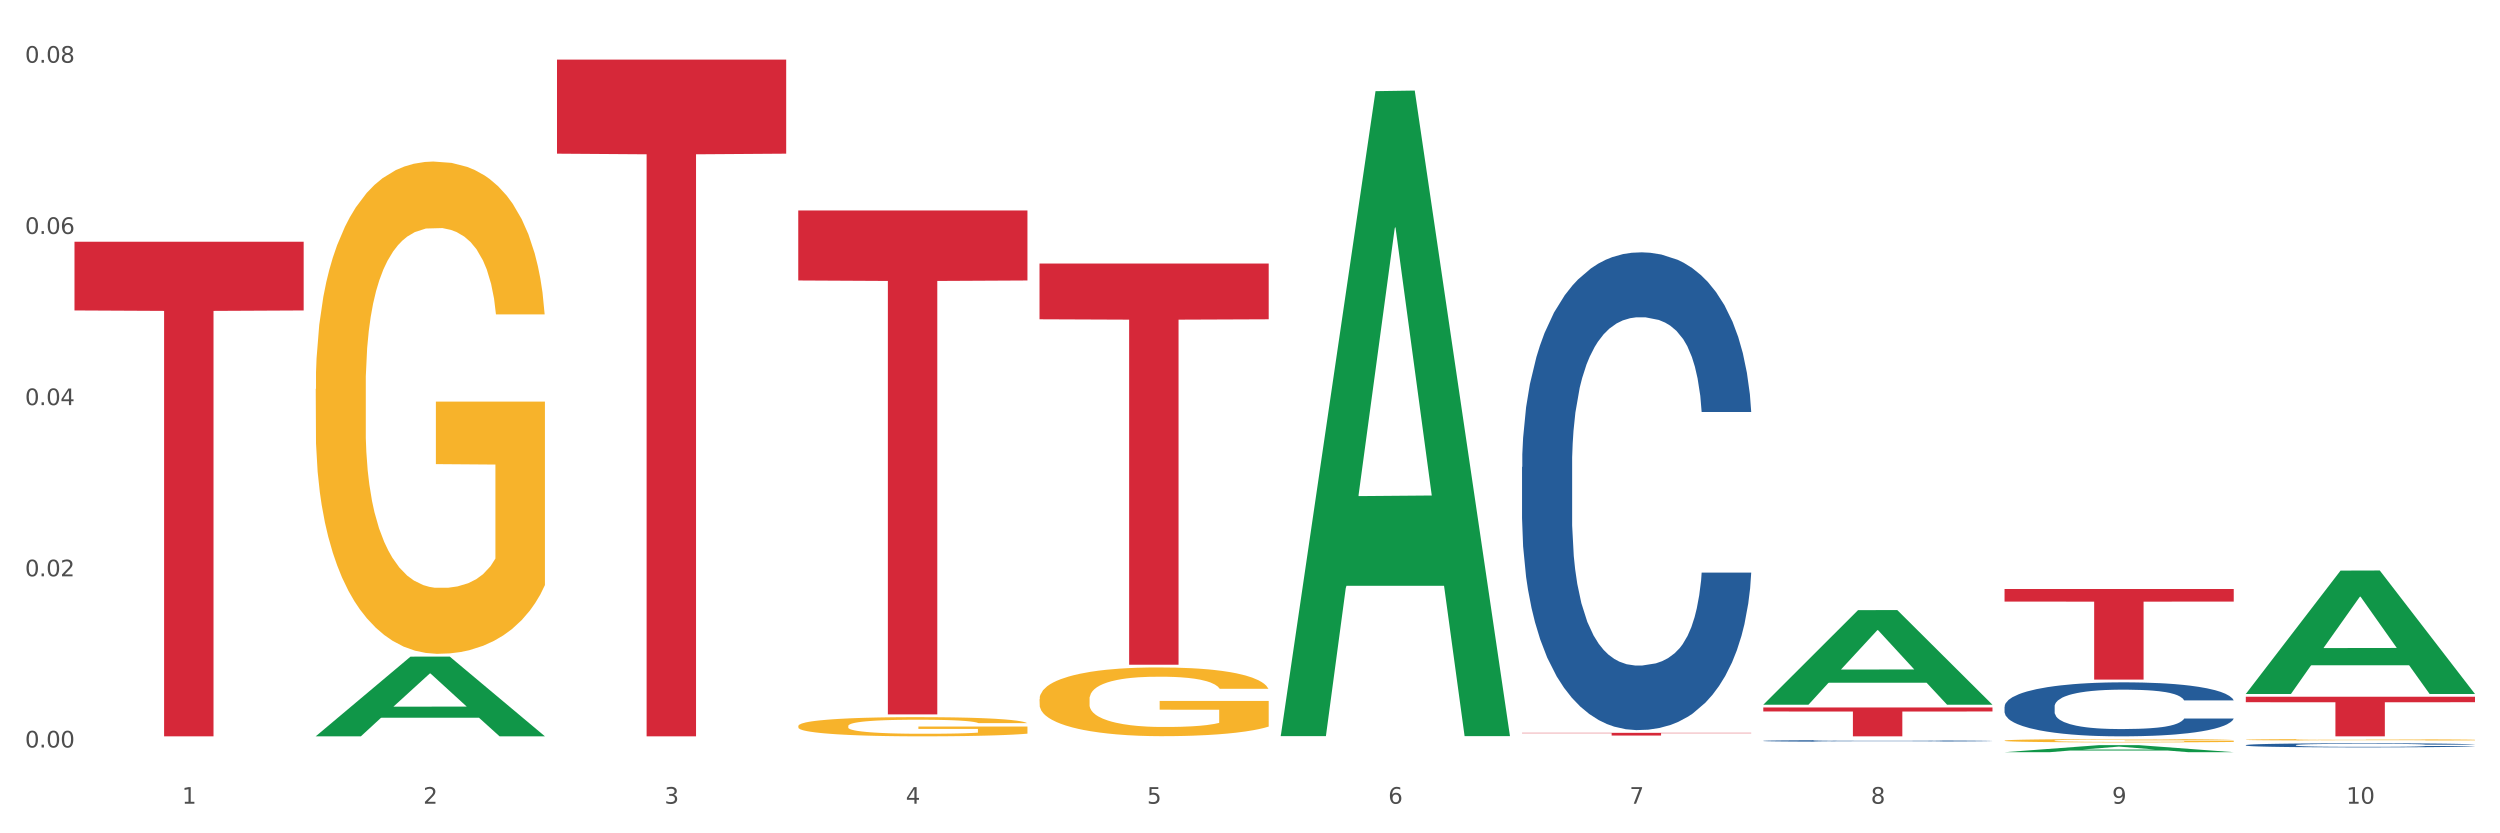
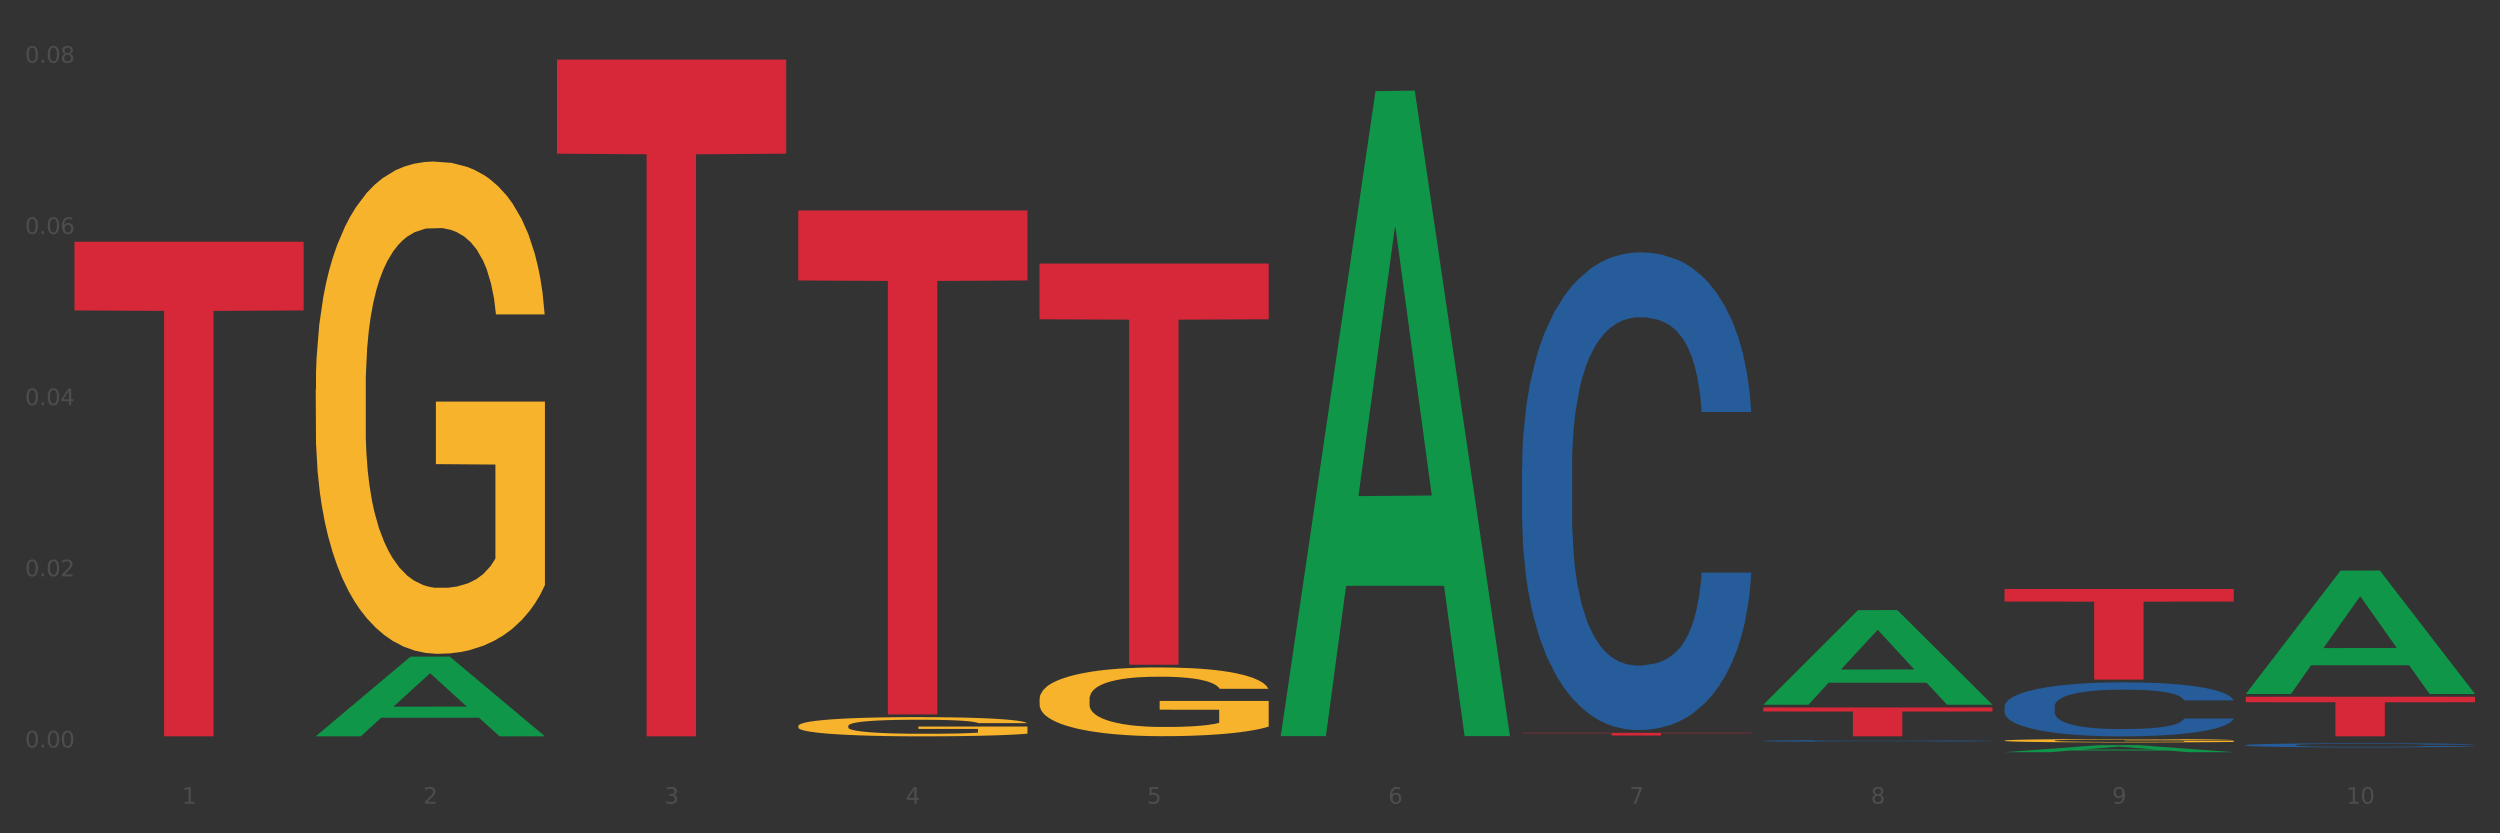
<svg xmlns="http://www.w3.org/2000/svg" xmlns:xlink="http://www.w3.org/1999/xlink" width="1080pt" height="360pt" viewBox="0 0 1080 360" version="1.1">
  <rect x="0" y="0" width="1080" height="360" fill="#333333" stroke="none" />
  <defs>
    <style type="text/css">*{stroke-linejoin: round; stroke-linecap: butt}</style>
  </defs>
  <g id="figure_1">
    <g id="patch_1">
-       <path d="M 0 360  L 1080 360  L 1080 0  L 0 0  z " style="fill: #ffffff; stroke: #ffffff; stroke-linejoin: miter" />
-     </g>
+       </g>
    <g id="axes_1">
      <g id="matplotlib.axis_1">
        <g id="xtick_1">
          <g id="text_1">
            <g style="fill: #4d4d4d" transform="translate(78.627 347.204) scale(0.096 -0.096)">
              <defs>
                <path id="DejaVuSans-31" d="M 794 531  L 1825 531  L 1825 4091  L 703 3866  L 703 4441  L 1819 4666  L 2450 4666  L 2450 531  L 3481 531  L 3481 0  L 794 0  L 794 531  z " transform="scale(0.016)" />
              </defs>
              <use xlink:href="#DejaVuSans-31" />
            </g>
          </g>
        </g>
        <g id="xtick_2">
          <g id="text_2">
            <g style="fill: #4d4d4d" transform="translate(182.851 347.204) scale(0.096 -0.096)">
              <defs>
                <path id="DejaVuSans-32" d="M 1228 531  L 3431 531  L 3431 0  L 469 0  L 469 531  Q 828 903 1448 1529  Q 2069 2156 2228 2338  Q 2531 2678 2651 2914  Q 2772 3150 2772 3378  Q 2772 3750 2511 3984  Q 2250 4219 1831 4219  Q 1534 4219 1204 4116  Q 875 4013 500 3803  L 500 4441  Q 881 4594 1212 4672  Q 1544 4750 1819 4750  Q 2544 4750 2975 4387  Q 3406 4025 3406 3419  Q 3406 3131 3298 2873  Q 3191 2616 2906 2266  Q 2828 2175 2409 1742  Q 1991 1309 1228 531  z " transform="scale(0.016)" />
              </defs>
              <use xlink:href="#DejaVuSans-32" />
            </g>
          </g>
        </g>
        <g id="xtick_3">
          <g id="text_3">
            <g style="fill: #4d4d4d" transform="translate(287.074 347.204) scale(0.096 -0.096)">
              <defs>
                <path id="DejaVuSans-33" d="M 2597 2516  Q 3050 2419 3304 2112  Q 3559 1806 3559 1356  Q 3559 666 3084 287  Q 2609 -91 1734 -91  Q 1441 -91 1130 -33  Q 819 25 488 141  L 488 750  Q 750 597 1062 519  Q 1375 441 1716 441  Q 2309 441 2620 675  Q 2931 909 2931 1356  Q 2931 1769 2642 2001  Q 2353 2234 1838 2234  L 1294 2234  L 1294 2753  L 1863 2753  Q 2328 2753 2575 2939  Q 2822 3125 2822 3475  Q 2822 3834 2567 4026  Q 2313 4219 1838 4219  Q 1578 4219 1281 4162  Q 984 4106 628 3988  L 628 4550  Q 988 4650 1302 4700  Q 1616 4750 1894 4750  Q 2613 4750 3031 4423  Q 3450 4097 3450 3541  Q 3450 3153 3228 2886  Q 3006 2619 2597 2516  z " transform="scale(0.016)" />
              </defs>
              <use xlink:href="#DejaVuSans-33" />
            </g>
          </g>
        </g>
        <g id="xtick_4">
          <g id="text_4">
            <g style="fill: #4d4d4d" transform="translate(391.298 347.204) scale(0.096 -0.096)">
              <defs>
                <path id="DejaVuSans-34" d="M 2419 4116  L 825 1625  L 2419 1625  L 2419 4116  z M 2253 4666  L 3047 4666  L 3047 1625  L 3713 1625  L 3713 1100  L 3047 1100  L 3047 0  L 2419 0  L 2419 1100  L 313 1100  L 313 1709  L 2253 4666  z " transform="scale(0.016)" />
              </defs>
              <use xlink:href="#DejaVuSans-34" />
            </g>
          </g>
        </g>
        <g id="xtick_5">
          <g id="text_5">
            <g style="fill: #4d4d4d" transform="translate(495.522 347.204) scale(0.096 -0.096)">
              <defs>
                <path id="DejaVuSans-35" d="M 691 4666  L 3169 4666  L 3169 4134  L 1269 4134  L 1269 2991  Q 1406 3038 1543 3061  Q 1681 3084 1819 3084  Q 2600 3084 3056 2656  Q 3513 2228 3513 1497  Q 3513 744 3044 326  Q 2575 -91 1722 -91  Q 1428 -91 1123 -41  Q 819 9 494 109  L 494 744  Q 775 591 1075 516  Q 1375 441 1709 441  Q 2250 441 2565 725  Q 2881 1009 2881 1497  Q 2881 1984 2565 2268  Q 2250 2553 1709 2553  Q 1456 2553 1204 2497  Q 953 2441 691 2322  L 691 4666  z " transform="scale(0.016)" />
              </defs>
              <use xlink:href="#DejaVuSans-35" />
            </g>
          </g>
        </g>
        <g id="xtick_6">
          <g id="text_6">
            <g style="fill: #4d4d4d" transform="translate(599.745 347.204) scale(0.096 -0.096)">
              <defs>
                <path id="DejaVuSans-36" d="M 2113 2584  Q 1688 2584 1439 2293  Q 1191 2003 1191 1497  Q 1191 994 1439 701  Q 1688 409 2113 409  Q 2538 409 2786 701  Q 3034 994 3034 1497  Q 3034 2003 2786 2293  Q 2538 2584 2113 2584  z M 3366 4563  L 3366 3988  Q 3128 4100 2886 4159  Q 2644 4219 2406 4219  Q 1781 4219 1451 3797  Q 1122 3375 1075 2522  Q 1259 2794 1537 2939  Q 1816 3084 2150 3084  Q 2853 3084 3261 2657  Q 3669 2231 3669 1497  Q 3669 778 3244 343  Q 2819 -91 2113 -91  Q 1303 -91 875 529  Q 447 1150 447 2328  Q 447 3434 972 4092  Q 1497 4750 2381 4750  Q 2619 4750 2861 4703  Q 3103 4656 3366 4563  z " transform="scale(0.016)" />
              </defs>
              <use xlink:href="#DejaVuSans-36" />
            </g>
          </g>
        </g>
        <g id="xtick_7">
          <g id="text_7">
            <g style="fill: #4d4d4d" transform="translate(703.969 347.204) scale(0.096 -0.096)">
              <defs>
                <path id="DejaVuSans-37" d="M 525 4666  L 3525 4666  L 3525 4397  L 1831 0  L 1172 0  L 2766 4134  L 525 4134  L 525 4666  z " transform="scale(0.016)" />
              </defs>
              <use xlink:href="#DejaVuSans-37" />
            </g>
          </g>
        </g>
        <g id="xtick_8">
          <g id="text_8">
            <g style="fill: #4d4d4d" transform="translate(808.193 347.204) scale(0.096 -0.096)">
              <defs>
                <path id="DejaVuSans-38" d="M 2034 2216  Q 1584 2216 1326 1975  Q 1069 1734 1069 1313  Q 1069 891 1326 650  Q 1584 409 2034 409  Q 2484 409 2743 651  Q 3003 894 3003 1313  Q 3003 1734 2745 1975  Q 2488 2216 2034 2216  z M 1403 2484  Q 997 2584 770 2862  Q 544 3141 544 3541  Q 544 4100 942 4425  Q 1341 4750 2034 4750  Q 2731 4750 3128 4425  Q 3525 4100 3525 3541  Q 3525 3141 3298 2862  Q 3072 2584 2669 2484  Q 3125 2378 3379 2068  Q 3634 1759 3634 1313  Q 3634 634 3220 271  Q 2806 -91 2034 -91  Q 1263 -91 848 271  Q 434 634 434 1313  Q 434 1759 690 2068  Q 947 2378 1403 2484  z M 1172 3481  Q 1172 3119 1398 2916  Q 1625 2713 2034 2713  Q 2441 2713 2670 2916  Q 2900 3119 2900 3481  Q 2900 3844 2670 4047  Q 2441 4250 2034 4250  Q 1625 4250 1398 4047  Q 1172 3844 1172 3481  z " transform="scale(0.016)" />
              </defs>
              <use xlink:href="#DejaVuSans-38" />
            </g>
          </g>
        </g>
        <g id="xtick_9">
          <g id="text_9">
            <g style="fill: #4d4d4d" transform="translate(912.416 347.204) scale(0.096 -0.096)">
              <defs>
                <path id="DejaVuSans-39" d="M 703 97  L 703 672  Q 941 559 1184 500  Q 1428 441 1663 441  Q 2288 441 2617 861  Q 2947 1281 2994 2138  Q 2813 1869 2534 1725  Q 2256 1581 1919 1581  Q 1219 1581 811 2004  Q 403 2428 403 3163  Q 403 3881 828 4315  Q 1253 4750 1959 4750  Q 2769 4750 3195 4129  Q 3622 3509 3622 2328  Q 3622 1225 3098 567  Q 2575 -91 1691 -91  Q 1453 -91 1209 -44  Q 966 3 703 97  z M 1959 2075  Q 2384 2075 2632 2365  Q 2881 2656 2881 3163  Q 2881 3666 2632 3958  Q 2384 4250 1959 4250  Q 1534 4250 1286 3958  Q 1038 3666 1038 3163  Q 1038 2656 1286 2365  Q 1534 2075 1959 2075  z " transform="scale(0.016)" />
              </defs>
              <use xlink:href="#DejaVuSans-39" />
            </g>
          </g>
        </g>
        <g id="xtick_10">
          <g id="text_10">
            <g style="fill: #4d4d4d" transform="translate(1013.586 347.204) scale(0.096 -0.096)">
              <defs>
                <path id="DejaVuSans-30" d="M 2034 4250  Q 1547 4250 1301 3770  Q 1056 3291 1056 2328  Q 1056 1369 1301 889  Q 1547 409 2034 409  Q 2525 409 2770 889  Q 3016 1369 3016 2328  Q 3016 3291 2770 3770  Q 2525 4250 2034 4250  z M 2034 4750  Q 2819 4750 3233 4129  Q 3647 3509 3647 2328  Q 3647 1150 3233 529  Q 2819 -91 2034 -91  Q 1250 -91 836 529  Q 422 1150 422 2328  Q 422 3509 836 4129  Q 1250 4750 2034 4750  z " transform="scale(0.016)" />
              </defs>
              <use xlink:href="#DejaVuSans-31" />
              <use xlink:href="#DejaVuSans-30" transform="translate(63.623 0)" />
            </g>
          </g>
        </g>
        <g id="xtick_11" />
        <g id="xtick_12" />
        <g id="xtick_13" />
        <g id="xtick_14" />
        <g id="xtick_15" />
        <g id="xtick_16" />
        <g id="xtick_17" />
        <g id="xtick_18" />
        <g id="xtick_19" />
      </g>
      <g id="matplotlib.axis_2">
        <g id="ytick_1">
          <g id="text_11">
            <g style="fill: #4d4d4d" transform="translate(10.8 322.921) scale(0.096 -0.096)">
              <defs>
                <path id="DejaVuSans-2e" d="M 684 794  L 1344 794  L 1344 0  L 684 0  L 684 794  z " transform="scale(0.016)" />
              </defs>
              <use xlink:href="#DejaVuSans-30" />
              <use xlink:href="#DejaVuSans-2e" transform="translate(63.623 0)" />
              <use xlink:href="#DejaVuSans-30" transform="translate(95.41 0)" />
              <use xlink:href="#DejaVuSans-30" transform="translate(159.033 0)" />
            </g>
          </g>
        </g>
        <g id="ytick_2">
          <g id="text_12">
            <g style="fill: #4d4d4d" transform="translate(10.8 248.966) scale(0.096 -0.096)">
              <use xlink:href="#DejaVuSans-30" />
              <use xlink:href="#DejaVuSans-2e" transform="translate(63.623 0)" />
              <use xlink:href="#DejaVuSans-30" transform="translate(95.41 0)" />
              <use xlink:href="#DejaVuSans-32" transform="translate(159.033 0)" />
            </g>
          </g>
        </g>
        <g id="ytick_3">
          <g id="text_13">
            <g style="fill: #4d4d4d" transform="translate(10.8 175.01) scale(0.096 -0.096)">
              <use xlink:href="#DejaVuSans-30" />
              <use xlink:href="#DejaVuSans-2e" transform="translate(63.623 0)" />
              <use xlink:href="#DejaVuSans-30" transform="translate(95.41 0)" />
              <use xlink:href="#DejaVuSans-34" transform="translate(159.033 0)" />
            </g>
          </g>
        </g>
        <g id="ytick_4">
          <g id="text_14">
            <g style="fill: #4d4d4d" transform="translate(10.8 101.054) scale(0.096 -0.096)">
              <use xlink:href="#DejaVuSans-30" />
              <use xlink:href="#DejaVuSans-2e" transform="translate(63.623 0)" />
              <use xlink:href="#DejaVuSans-30" transform="translate(95.41 0)" />
              <use xlink:href="#DejaVuSans-36" transform="translate(159.033 0)" />
            </g>
          </g>
        </g>
        <g id="ytick_5">
          <g id="text_15">
            <g style="fill: #4d4d4d" transform="translate(10.8 27.099) scale(0.096 -0.096)">
              <use xlink:href="#DejaVuSans-30" />
              <use xlink:href="#DejaVuSans-2e" transform="translate(63.623 0)" />
              <use xlink:href="#DejaVuSans-30" transform="translate(95.41 0)" />
              <use xlink:href="#DejaVuSans-38" transform="translate(159.033 0)" />
            </g>
          </g>
        </g>
        <g id="ytick_6" />
        <g id="ytick_7" />
        <g id="ytick_8" />
        <g id="ytick_9" />
      </g>
      <g id="PolyCollection_1">
        <path d="M 136.399 318.032  L 136.501 317.999  L 177.331 283.668  L 194.275 283.636  L 235.411 318.096  L 215.813 318.096  L 206.932 310.072  L 164.775 310.072  L 164.469 310.201  L 155.895 318.096  L 136.399 318.096  L 136.399 318.032  L 170.083 305.283  L 201.624 305.251  L 186.007 290.981  L 185.803 290.916  L 185.599 291.013  L 169.981 305.251  L 170.083 305.283  L 136.399 318.032  z " clip-path="url(#p441680268a)" style="fill: #109648" />
        <path d="M 761.74 320.047  L 761.857 320.047  L 761.857 320.029  L 762.208 320.004  L 763.496 319.959  L 765.134 319.924  L 767.943 319.884  L 769.465 319.867  L 771.454 319.848  L 775.551 319.818  L 780.232 319.792  L 783.509 319.778  L 785.967 319.769  L 791.467 319.753  L 794.627 319.745  L 797.904 319.74  L 800.713 319.736  L 805.395 319.731  L 809.14 319.729  L 813.47 319.729  L 817.098 319.729  L 821.897 319.732  L 828.919 319.74  L 831.611 319.744  L 835.239 319.752  L 838.984 319.762  L 842.027 319.773  L 845.538 319.788  L 849.166 319.807  L 852.677 319.832  L 855.135 319.854  L 857.125 319.878  L 858.88 319.907  L 860.168 319.939  L 860.753 319.966  L 839.335 319.966  L 838.75 319.942  L 837.58 319.916  L 836.409 319.898  L 835.122 319.884  L 833.132 319.868  L 831.377 319.858  L 828.451 319.845  L 825.759 319.837  L 823.535 319.833  L 820.843 319.829  L 815.109 319.825  L 811.012 319.825  L 808.438 319.826  L 805.278 319.83  L 802.586 319.834  L 799.426 319.842  L 796.968 319.85  L 794.51 319.861  L 793.106 319.869  L 790.999 319.883  L 789.595 319.895  L 787.722 319.915  L 786.669 319.929  L 784.796 319.966  L 783.977 319.994  L 783.626 320.012  L 783.392 320.033  L 783.392 320.134  L 784.094 320.18  L 784.679 320.199  L 785.616 320.221  L 787.371 320.25  L 789.946 320.277  L 792.638 320.297  L 794.862 320.31  L 796.968 320.319  L 799.075 320.326  L 801.65 320.332  L 803.756 320.336  L 806.916 320.34  L 810.661 320.342  L 813.587 320.342  L 819.556 320.339  L 822.248 320.336  L 824.823 320.331  L 827.632 320.324  L 829.855 320.316  L 831.143 320.31  L 833.249 320.298  L 834.888 320.285  L 836.292 320.27  L 837.229 320.257  L 838.282 320.238  L 839.101 320.216  L 839.335 320.204  L 860.753 320.204  L 860.285 320.227  L 859.465 320.25  L 857.827 320.281  L 856.539 320.298  L 854.55 320.319  L 852.443 320.338  L 849.517 320.358  L 846.825 320.373  L 844.017 320.386  L 840.974 320.397  L 835.473 320.413  L 833.483 320.418  L 829.27 320.426  L 825.993 320.43  L 821.195 320.435  L 816.279 320.437  L 811.13 320.438  L 806.565 320.437  L 801.533 320.433  L 798.373 320.429  L 794.862 320.423  L 790.765 320.414  L 786.903 320.403  L 783.275 320.39  L 779.881 320.375  L 776.721 320.358  L 772.625 320.33  L 769.582 320.303  L 767.358 320.278  L 765.837 320.257  L 764.315 320.229  L 763.496 320.211  L 762.208 320.165  L 761.74 320.123  L 761.74 320.047  z " clip-path="url(#p441680268a)" style="fill: #255c99" />
        <path d="M 865.964 305.252  L 866.081 305.231  L 866.081 304.634  L 866.432 303.825  L 867.719 302.333  L 869.358 301.204  L 872.167 299.883  L 873.688 299.329  L 875.678 298.711  L 879.774 297.71  L 884.456 296.857  L 887.733 296.389  L 890.19 296.09  L 895.691 295.558  L 898.851 295.323  L 902.128 295.132  L 904.937 295.004  L 909.618 294.855  L 913.364 294.791  L 917.694 294.769  L 921.322 294.791  L 926.12 294.876  L 933.143 295.132  L 935.834 295.281  L 939.463 295.536  L 943.208 295.877  L 946.251 296.218  L 949.762 296.708  L 953.39 297.347  L 956.901 298.157  L 959.359 298.903  L 961.348 299.691  L 963.104 300.65  L 964.391 301.694  L 964.976 302.567  L 943.559 302.567  L 942.974 301.779  L 941.803 300.927  L 940.633 300.352  L 939.346 299.883  L 937.356 299.35  L 935.6 299.009  L 932.674 298.604  L 929.983 298.349  L 927.759 298.2  L 925.067 298.072  L 919.332 297.944  L 915.236 297.944  L 912.661 297.987  L 909.501 298.093  L 906.81 298.242  L 903.65 298.498  L 901.192 298.775  L 898.734 299.137  L 897.33 299.393  L 895.223 299.862  L 893.819 300.245  L 891.946 300.906  L 890.893 301.374  L 889.02 302.589  L 888.201 303.484  L 887.85 304.102  L 887.616 304.783  L 887.616 308.107  L 888.318 309.599  L 888.903 310.238  L 889.839 310.962  L 891.595 311.9  L 894.17 312.816  L 896.861 313.476  L 899.085 313.881  L 901.192 314.18  L 903.298 314.414  L 905.873 314.627  L 907.98 314.755  L 911.14 314.883  L 914.885 314.947  L 917.811 314.947  L 923.78 314.84  L 926.472 314.733  L 929.046 314.584  L 931.855 314.35  L 934.079 314.094  L 935.366 313.903  L 937.473 313.498  L 939.111 313.072  L 940.516 312.582  L 941.452 312.155  L 942.505 311.516  L 943.325 310.792  L 943.559 310.408  L 964.976 310.408  L 964.508 311.175  L 963.689 311.921  L 962.05 312.922  L 960.763 313.498  L 958.773 314.201  L 956.667 314.797  L 953.741 315.458  L 951.049 315.948  L 948.24 316.374  L 945.197 316.758  L 939.697 317.29  L 937.707 317.439  L 933.494 317.695  L 930.217 317.844  L 925.418 317.993  L 920.503 318.079  L 915.353 318.1  L 910.789 318.057  L 905.756 317.929  L 902.596 317.802  L 899.085 317.61  L 894.989 317.312  L 891.127 316.949  L 887.499 316.523  L 884.105 316.033  L 880.945 315.479  L 876.848 314.563  L 873.805 313.668  L 871.582 312.837  L 870.06 312.134  L 868.539 311.239  L 867.719 310.621  L 866.432 309.13  L 865.964 307.745  L 865.964 305.252  z " clip-path="url(#p441680268a)" style="fill: #255c99" />
        <path d="M 970.188 321.889  L 970.305 321.887  L 970.305 321.841  L 970.656 321.78  L 971.943 321.666  L 973.582 321.58  L 976.39 321.479  L 977.912 321.437  L 979.902 321.389  L 983.998 321.313  L 988.679 321.248  L 991.956 321.212  L 994.414 321.189  L 999.915 321.149  L 1003.075 321.131  L 1006.352 321.116  L 1009.161 321.106  L 1013.842 321.095  L 1017.587 321.09  L 1021.917 321.088  L 1025.546 321.09  L 1030.344 321.097  L 1037.366 321.116  L 1040.058 321.127  L 1043.686 321.147  L 1047.431 321.173  L 1050.474 321.199  L 1053.985 321.236  L 1057.613 321.285  L 1061.125 321.347  L 1063.582 321.404  L 1065.572 321.464  L 1067.327 321.537  L 1068.615 321.617  L 1069.2 321.684  L 1047.782 321.684  L 1047.197 321.624  L 1046.027 321.558  L 1044.857 321.515  L 1043.569 321.479  L 1041.58 321.438  L 1039.824 321.412  L 1036.898 321.381  L 1034.206 321.362  L 1031.983 321.35  L 1029.291 321.341  L 1023.556 321.331  L 1019.46 321.331  L 1016.885 321.334  L 1013.725 321.342  L 1011.033 321.354  L 1007.873 321.373  L 1005.415 321.394  L 1002.958 321.422  L 1001.553 321.441  L 999.447 321.477  L 998.042 321.506  L 996.17 321.557  L 995.116 321.593  L 993.244 321.685  L 992.424 321.754  L 992.073 321.801  L 991.839 321.853  L 991.839 322.107  L 992.541 322.22  L 993.127 322.269  L 994.063 322.325  L 995.818 322.396  L 998.393 322.466  L 1001.085 322.516  L 1003.309 322.547  L 1005.415 322.57  L 1007.522 322.588  L 1010.097 322.604  L 1012.203 322.614  L 1015.363 322.624  L 1019.109 322.629  L 1022.035 322.629  L 1028.003 322.621  L 1030.695 322.612  L 1033.27 322.601  L 1036.079 322.583  L 1038.303 322.564  L 1039.59 322.549  L 1041.697 322.518  L 1043.335 322.486  L 1044.739 322.448  L 1045.676 322.416  L 1046.729 322.367  L 1047.548 322.312  L 1047.782 322.282  L 1069.2 322.282  L 1068.732 322.341  L 1067.913 322.398  L 1066.274 322.474  L 1064.987 322.518  L 1062.997 322.572  L 1060.89 322.617  L 1057.965 322.668  L 1055.273 322.705  L 1052.464 322.738  L 1049.421 322.767  L 1043.92 322.808  L 1041.931 322.819  L 1037.717 322.839  L 1034.44 322.85  L 1029.642 322.861  L 1024.726 322.868  L 1019.577 322.869  L 1015.012 322.866  L 1009.98 322.856  L 1006.82 322.847  L 1003.309 322.832  L 999.212 322.809  L 995.35 322.782  L 991.722 322.749  L 988.328 322.712  L 985.168 322.669  L 981.072 322.599  L 978.029 322.531  L 975.805 322.468  L 974.284 322.414  L 972.762 322.346  L 971.943 322.299  L 970.656 322.185  L 970.188 322.079  L 970.188 321.889  z " clip-path="url(#p441680268a)" style="fill: #255c99" />
        <path d="M 970.188 300.982  L 1069.2 300.982  L 1069.2 303.361  L 1030.252 303.377  L 1030.252 318.1  L 1008.901 318.1  L 1008.901 303.377  L 970.188 303.361  L 970.188 300.998  L 970.188 300.982  z " clip-path="url(#p441680268a)" style="fill: #d62839" />
        <path d="M 865.964 254.439  L 964.976 254.439  L 964.976 259.88  L 926.028 259.917  L 926.028 293.595  L 904.677 293.595  L 904.677 259.917  L 865.964 259.88  L 865.964 254.476  L 865.964 254.439  z " clip-path="url(#p441680268a)" style="fill: #d62839" />
        <path d="M 761.74 305.632  L 860.753 305.632  L 860.753 307.364  L 821.805 307.376  L 821.805 318.1  L 800.454 318.1  L 800.454 307.376  L 761.74 307.364  L 761.74 305.643  L 761.74 305.632  z " clip-path="url(#p441680268a)" style="fill: #d62839" />
        <path d="M 657.517 201.746  L 657.634 201.557  L 657.634 196.279  L 657.985 189.116  L 659.272 175.921  L 660.911 165.931  L 663.72 154.244  L 665.241 149.343  L 667.231 143.876  L 671.327 135.017  L 676.008 127.476  L 679.285 123.329  L 681.743 120.69  L 687.244 115.978  L 690.404 113.904  L 693.681 112.208  L 696.49 111.077  L 701.171 109.757  L 704.916 109.192  L 709.247 109.003  L 712.875 109.192  L 717.673 109.946  L 724.695 112.208  L 727.387 113.527  L 731.015 115.789  L 734.76 118.805  L 737.803 121.821  L 741.314 126.157  L 744.943 131.812  L 748.454 138.975  L 750.911 145.573  L 752.901 152.547  L 754.657 161.03  L 755.944 170.266  L 756.529 177.995  L 735.112 177.995  L 734.526 171.02  L 733.356 163.48  L 732.186 158.391  L 730.898 154.244  L 728.909 149.531  L 727.153 146.515  L 724.227 142.934  L 721.535 140.672  L 719.312 139.352  L 716.62 138.221  L 710.885 137.09  L 706.789 137.09  L 704.214 137.467  L 701.054 138.41  L 698.362 139.729  L 695.202 141.991  L 692.745 144.442  L 690.287 147.646  L 688.882 149.908  L 686.776 154.055  L 685.371 157.448  L 683.499 163.292  L 682.445 167.439  L 680.573 178.183  L 679.754 186.1  L 679.402 191.567  L 679.168 197.599  L 679.168 227.005  L 679.871 240.2  L 680.456 245.855  L 681.392 252.264  L 683.148 260.558  L 685.722 268.663  L 688.414 274.507  L 690.638 278.088  L 692.745 280.727  L 694.851 282.801  L 697.426 284.686  L 699.533 285.817  L 702.693 286.948  L 706.438 287.513  L 709.364 287.513  L 715.332 286.571  L 718.024 285.628  L 720.599 284.309  L 723.408 282.235  L 725.632 279.973  L 726.919 278.277  L 729.026 274.695  L 730.664 270.925  L 732.069 266.59  L 733.005 262.82  L 734.058 257.165  L 734.877 250.756  L 735.112 247.363  L 756.529 247.363  L 756.061 254.149  L 755.242 260.746  L 753.603 269.606  L 752.316 274.695  L 750.326 280.916  L 748.22 286.194  L 745.294 292.037  L 742.602 296.373  L 739.793 300.143  L 736.75 303.536  L 731.249 308.249  L 729.26 309.568  L 725.046 311.83  L 721.769 313.15  L 716.971 314.469  L 712.055 315.223  L 706.906 315.412  L 702.341 315.035  L 697.309 313.904  L 694.149 312.773  L 690.638 311.076  L 686.542 308.437  L 682.679 305.233  L 679.051 301.463  L 675.657 297.127  L 672.497 292.226  L 668.401 284.12  L 665.358 276.203  L 663.134 268.852  L 661.613 262.631  L 660.091 254.714  L 659.272 249.248  L 657.985 236.053  L 657.517 223.8  L 657.517 201.746  z " clip-path="url(#p441680268a)" style="fill: #255c99" />
        <path d="M 657.517 316.586  L 756.529 316.586  L 756.529 316.748  L 717.581 316.749  L 717.581 317.756  L 696.23 317.756  L 696.23 316.749  L 657.517 316.748  L 657.517 316.587  L 657.517 316.586  z " clip-path="url(#p441680268a)" style="fill: #d62839" />
        <path d="M 344.846 90.91  L 443.858 90.91  L 443.858 121.166  L 404.91 121.371  L 404.91 308.631  L 383.559 308.631  L 383.559 121.371  L 344.846 121.166  L 344.846 91.115  L 344.846 90.91  z " clip-path="url(#p441680268a)" style="fill: #d62839" />
        <path d="M 240.622 25.759  L 339.635 25.759  L 339.635 66.384  L 300.687 66.658  L 300.687 318.088  L 279.336 318.088  L 279.336 66.658  L 240.622 66.384  L 240.622 26.034  L 240.622 25.759  z " clip-path="url(#p441680268a)" style="fill: #d62839" />
        <path d="M 32.175 104.417  L 131.187 104.417  L 131.187 134.112  L 92.239 134.312  L 92.239 318.097  L 70.888 318.097  L 70.888 134.312  L 32.175 134.112  L 32.175 104.618  L 32.175 104.417  z " clip-path="url(#p441680268a)" style="fill: #d62839" />
-         <path d="M 970.188 319.57  L 970.304 319.569  L 970.304 319.548  L 970.538 319.53  L 971.707 319.486  L 973.461 319.45  L 974.747 319.431  L 976.032 319.415  L 977.552 319.399  L 979.422 319.383  L 982.813 319.359  L 984.917 319.346  L 987.488 319.334  L 992.164 319.315  L 995.554 319.304  L 999.061 319.296  L 1004.789 319.285  L 1008.53 319.28  L 1012.505 319.277  L 1017.297 319.275  L 1020.921 319.274  L 1028.87 319.276  L 1035.65 319.281  L 1038.923 319.285  L 1043.132 319.292  L 1045.353 319.297  L 1048.977 319.306  L 1052.717 319.318  L 1055.289 319.329  L 1059.147 319.349  L 1062.069 319.369  L 1064.758 319.393  L 1066.161 319.41  L 1067.213 319.426  L 1068.148 319.444  L 1069.083 319.473  L 1048.041 319.473  L 1047.223 319.452  L 1045.937 319.433  L 1044.067 319.414  L 1042.43 319.403  L 1039.625 319.388  L 1037.053 319.379  L 1034.364 319.372  L 1031.091 319.366  L 1028.52 319.363  L 1024.896 319.361  L 1017.765 319.361  L 1012.972 319.366  L 1009.699 319.372  L 1007.595 319.377  L 1005.724 319.383  L 1003.62 319.391  L 1001.165 319.403  L 999.412 319.414  L 997.659 319.428  L 996.256 319.442  L 994.97 319.459  L 993.918 319.476  L 993.1 319.494  L 992.398 319.517  L 991.814 319.554  L 991.814 319.634  L 992.047 319.652  L 992.632 319.676  L 993.333 319.694  L 994.502 319.716  L 995.554 319.73  L 997.542 319.751  L 999.763 319.769  L 1001.516 319.78  L 1003.27 319.789  L 1006.309 319.802  L 1009.699 319.813  L 1012.621 319.819  L 1016.596 319.825  L 1019.285 319.827  L 1021.623 319.828  L 1027.351 319.828  L 1031.442 319.827  L 1036.001 319.823  L 1039.508 319.817  L 1042.43 319.811  L 1045.704 319.8  L 1047.808 319.79  L 1047.808 319.668  L 1022.09 319.668  L 1022.09 319.586  L 1069.2 319.586  L 1069.2 319.825  L 1067.213 319.837  L 1064.992 319.848  L 1062.654 319.858  L 1059.147 319.871  L 1054.938 319.882  L 1051.198 319.89  L 1047.223 319.897  L 1042.547 319.904  L 1036.469 319.91  L 1032.728 319.912  L 1028.052 319.914  L 1022.558 319.914  L 1017.765 319.913  L 1013.089 319.91  L 1008.179 319.905  L 1003.387 319.897  L 999.763 319.89  L 996.139 319.88  L 992.281 319.868  L 989.242 319.856  L 986.904 319.846  L 984.332 319.832  L 981.527 319.815  L 979.422 319.799  L 977.552 319.783  L 975.565 319.762  L 974.162 319.744  L 972.759 319.721  L 971.941 319.704  L 971.006 319.678  L 970.304 319.641  L 970.188 319.57  z " clip-path="url(#p441680268a)" style="fill: #f7b32b" />
        <path d="M 865.964 319.939  L 866.081 319.938  L 866.081 319.89  L 866.315 319.85  L 867.484 319.751  L 869.237 319.67  L 870.523 319.626  L 871.809 319.591  L 873.329 319.555  L 875.199 319.518  L 878.589 319.465  L 880.693 319.437  L 883.265 319.408  L 887.941 319.366  L 891.331 319.342  L 894.838 319.323  L 900.566 319.299  L 904.306 319.288  L 908.281 319.281  L 913.074 319.275  L 916.698 319.274  L 924.647 319.278  L 931.427 319.29  L 934.7 319.299  L 938.908 319.315  L 941.129 319.325  L 944.753 319.346  L 948.494 319.374  L 951.066 319.398  L 954.923 319.442  L 957.846 319.487  L 960.534 319.542  L 961.937 319.58  L 962.989 319.616  L 963.924 319.656  L 964.859 319.721  L 943.818 319.721  L 943 319.675  L 941.714 319.631  L 939.843 319.589  L 938.207 319.563  L 935.401 319.53  L 932.829 319.509  L 930.141 319.493  L 926.868 319.48  L 924.296 319.474  L 920.672 319.468  L 913.541 319.47  L 908.749 319.48  L 905.475 319.493  L 903.371 319.505  L 901.501 319.518  L 899.397 319.537  L 896.942 319.564  L 895.188 319.589  L 893.435 319.621  L 892.032 319.653  L 890.746 319.689  L 889.694 319.729  L 888.876 319.77  L 888.175 319.819  L 887.59 319.902  L 887.59 320.082  L 887.824 320.123  L 888.408 320.177  L 889.11 320.218  L 890.279 320.266  L 891.331 320.299  L 893.318 320.347  L 895.539 320.386  L 897.293 320.411  L 899.046 320.432  L 902.085 320.461  L 905.475 320.485  L 908.398 320.499  L 912.372 320.512  L 915.061 320.517  L 917.399 320.52  L 923.127 320.52  L 927.218 320.516  L 931.777 320.507  L 935.284 320.495  L 938.207 320.481  L 941.48 320.457  L 943.584 320.435  L 943.584 320.16  L 917.867 320.159  L 917.867 319.976  L 964.976 319.976  L 964.976 320.512  L 962.989 320.54  L 960.768 320.565  L 958.43 320.587  L 954.923 320.615  L 950.715 320.641  L 946.974 320.659  L 943 320.675  L 938.324 320.69  L 932.245 320.703  L 928.504 320.708  L 923.828 320.712  L 918.334 320.713  L 913.541 320.711  L 908.865 320.704  L 903.956 320.692  L 899.163 320.675  L 895.539 320.658  L 891.915 320.637  L 888.058 320.609  L 885.018 320.583  L 882.68 320.56  L 880.109 320.529  L 877.303 320.49  L 875.199 320.454  L 873.329 320.418  L 871.341 320.37  L 869.938 320.329  L 868.536 320.278  L 867.717 320.24  L 866.782 320.181  L 866.081 320.098  L 865.964 319.939  z " clip-path="url(#p441680268a)" style="fill: #f7b32b" />
        <path d="M 449.069 302.056  L 449.186 302.029  L 449.186 301.052  L 449.42 300.211  L 450.589 298.177  L 452.343 296.496  L 453.628 295.6  L 454.914 294.868  L 456.434 294.136  L 458.304 293.376  L 461.694 292.264  L 463.799 291.695  L 466.37 291.098  L 471.046 290.23  L 474.436 289.742  L 477.943 289.335  L 483.671 288.847  L 487.412 288.63  L 491.386 288.467  L 496.179 288.358  L 499.803 288.331  L 507.752 288.413  L 514.532 288.657  L 517.805 288.847  L 522.014 289.172  L 524.235 289.389  L 527.859 289.823  L 531.599 290.393  L 534.171 290.881  L 538.029 291.803  L 540.951 292.725  L 543.64 293.865  L 545.043 294.651  L 546.095 295.383  L 547.03 296.224  L 547.965 297.553  L 526.923 297.553  L 526.105 296.604  L 524.819 295.709  L 522.949 294.841  L 521.312 294.298  L 518.507 293.62  L 515.935 293.186  L 513.246 292.861  L 509.973 292.59  L 507.401 292.454  L 503.778 292.346  L 496.647 292.373  L 491.854 292.59  L 488.581 292.861  L 486.477 293.105  L 484.606 293.376  L 482.502 293.756  L 480.047 294.326  L 478.294 294.841  L 476.54 295.492  L 475.138 296.143  L 473.852 296.902  L 472.8 297.716  L 471.981 298.557  L 471.28 299.588  L 470.696 301.296  L 470.696 305.012  L 470.929 305.853  L 471.514 306.965  L 472.215 307.806  L 473.384 308.81  L 474.436 309.488  L 476.424 310.464  L 478.645 311.278  L 480.398 311.793  L 482.152 312.227  L 485.191 312.824  L 488.581 313.312  L 491.503 313.61  L 495.478 313.882  L 498.167 313.99  L 500.505 314.044  L 506.232 314.044  L 510.324 313.963  L 514.883 313.773  L 518.39 313.529  L 521.312 313.231  L 524.585 312.743  L 526.69 312.281  L 526.69 306.613  L 500.972 306.585  L 500.972 302.815  L 548.082 302.815  L 548.082 313.882  L 546.095 314.451  L 543.874 314.967  L 541.536 315.428  L 538.029 315.997  L 533.82 316.54  L 530.08 316.92  L 526.105 317.245  L 521.429 317.543  L 515.351 317.815  L 511.61 317.923  L 506.934 318.005  L 501.44 318.032  L 496.647 317.977  L 491.971 317.842  L 487.061 317.598  L 482.268 317.245  L 478.645 316.892  L 475.021 316.458  L 471.163 315.889  L 468.124 315.346  L 465.786 314.858  L 463.214 314.234  L 460.409 313.421  L 458.304 312.688  L 456.434 311.929  L 454.447 310.952  L 453.044 310.112  L 451.641 309.054  L 450.823 308.267  L 449.888 307.047  L 449.186 305.338  L 449.069 302.056  z " clip-path="url(#p441680268a)" style="fill: #f7b32b" />
        <path d="M 449.069 113.847  L 548.082 113.847  L 548.082 137.931  L 509.134 138.094  L 509.134 287.157  L 487.783 287.157  L 487.783 138.094  L 449.069 137.931  L 449.069 114.01  L 449.069 113.847  z " clip-path="url(#p441680268a)" style="fill: #d62839" />
        <path d="M 344.846 313.638  L 344.963 313.631  L 344.963 313.358  L 345.197 313.123  L 346.366 312.555  L 348.119 312.085  L 349.405 311.835  L 350.691 311.631  L 352.21 311.426  L 354.081 311.214  L 357.471 310.904  L 359.575 310.744  L 362.147 310.578  L 366.823 310.335  L 370.213 310.199  L 373.72 310.085  L 379.448 309.949  L 383.188 309.888  L 387.163 309.843  L 391.956 309.813  L 395.579 309.805  L 403.529 309.828  L 410.309 309.896  L 413.582 309.949  L 417.79 310.04  L 420.011 310.101  L 423.635 310.222  L 427.376 310.381  L 429.947 310.517  L 433.805 310.775  L 436.728 311.032  L 439.416 311.35  L 440.819 311.57  L 441.871 311.775  L 442.806 312.009  L 443.741 312.381  L 422.7 312.381  L 421.882 312.116  L 420.596 311.866  L 418.725 311.623  L 417.089 311.472  L 414.283 311.282  L 411.711 311.161  L 409.023 311.07  L 405.75 310.994  L 403.178 310.957  L 399.554 310.926  L 392.423 310.934  L 387.63 310.994  L 384.357 311.07  L 382.253 311.138  L 380.383 311.214  L 378.279 311.32  L 375.824 311.479  L 374.07 311.623  L 372.317 311.805  L 370.914 311.987  L 369.628 312.199  L 368.576 312.426  L 367.758 312.661  L 367.056 312.949  L 366.472 313.426  L 366.472 314.464  L 366.706 314.699  L 367.29 315.009  L 367.992 315.244  L 369.161 315.524  L 370.213 315.714  L 372.2 315.986  L 374.421 316.214  L 376.174 316.358  L 377.928 316.479  L 380.967 316.645  L 384.357 316.782  L 387.28 316.865  L 391.254 316.941  L 393.943 316.971  L 396.281 316.986  L 402.009 316.986  L 406.1 316.964  L 410.659 316.911  L 414.166 316.842  L 417.089 316.759  L 420.362 316.623  L 422.466 316.494  L 422.466 314.911  L 396.748 314.903  L 396.748 313.85  L 443.858 313.85  L 443.858 316.941  L 441.871 317.1  L 439.65 317.244  L 437.312 317.373  L 433.805 317.532  L 429.597 317.683  L 425.856 317.789  L 421.882 317.88  L 417.206 317.964  L 411.127 318.039  L 407.386 318.07  L 402.71 318.092  L 397.216 318.1  L 392.423 318.085  L 387.747 318.047  L 382.838 317.979  L 378.045 317.88  L 374.421 317.782  L 370.797 317.661  L 366.94 317.501  L 363.9 317.35  L 361.562 317.214  L 358.99 317.039  L 356.185 316.812  L 354.081 316.608  L 352.21 316.395  L 350.223 316.123  L 348.82 315.888  L 347.418 315.593  L 346.599 315.373  L 345.664 315.032  L 344.963 314.555  L 344.846 313.638  z " clip-path="url(#p441680268a)" style="fill: #f7b32b" />
        <path d="M 136.399 168.06  L 136.516 167.866  L 136.516 160.874  L 136.749 154.853  L 137.918 140.285  L 139.672 128.243  L 140.958 121.834  L 142.244 116.589  L 143.763 111.345  L 145.634 105.907  L 149.024 97.943  L 151.128 93.864  L 153.699 89.591  L 158.375 83.376  L 161.765 79.88  L 165.272 76.966  L 171 73.47  L 174.741 71.916  L 178.716 70.751  L 183.508 69.974  L 187.132 69.78  L 195.081 70.363  L 201.861 72.111  L 205.135 73.47  L 209.343 75.801  L 211.564 77.355  L 215.188 80.463  L 218.928 84.541  L 221.5 88.038  L 225.358 94.641  L 228.28 101.245  L 230.969 109.403  L 232.372 115.036  L 233.424 120.28  L 234.359 126.301  L 235.294 135.818  L 214.253 135.818  L 213.434 129.02  L 212.148 122.611  L 210.278 116.395  L 208.641 112.511  L 205.836 107.655  L 203.264 104.547  L 200.576 102.216  L 197.302 100.274  L 194.731 99.303  L 191.107 98.526  L 183.976 98.72  L 179.183 100.274  L 175.91 102.216  L 173.806 103.964  L 171.936 105.907  L 169.831 108.626  L 167.377 112.705  L 165.623 116.395  L 163.87 121.057  L 162.467 125.718  L 161.181 131.157  L 160.129 136.984  L 159.311 143.005  L 158.609 150.385  L 158.025 162.622  L 158.025 189.231  L 158.259 195.253  L 158.843 203.216  L 159.544 209.237  L 160.713 216.424  L 161.765 221.279  L 163.753 228.272  L 165.974 234.099  L 167.727 237.789  L 169.481 240.897  L 172.52 245.17  L 175.91 248.666  L 178.833 250.802  L 182.807 252.745  L 185.496 253.522  L 187.834 253.91  L 193.562 253.91  L 197.653 253.327  L 202.212 251.968  L 205.719 250.22  L 208.641 248.083  L 211.915 244.587  L 214.019 241.285  L 214.019 200.691  L 188.301 200.497  L 188.301 173.499  L 235.411 173.499  L 235.411 252.745  L 233.424 256.823  L 231.203 260.514  L 228.865 263.816  L 225.358 267.895  L 221.15 271.779  L 217.409 274.498  L 213.434 276.829  L 208.758 278.966  L 202.68 280.908  L 198.939 281.685  L 194.263 282.268  L 188.769 282.462  L 183.976 282.073  L 179.3 281.102  L 174.39 279.354  L 169.598 276.829  L 165.974 274.304  L 162.35 271.196  L 158.492 267.118  L 155.453 263.233  L 153.115 259.737  L 150.543 255.27  L 147.738 249.443  L 145.634 244.198  L 143.763 238.76  L 141.776 231.768  L 140.373 225.747  L 138.97 218.172  L 138.152 212.539  L 137.217 203.799  L 136.516 191.562  L 136.399 168.06  z " clip-path="url(#p441680268a)" style="fill: #f7b32b" />
        <path d="M 553.293 317.497  L 553.395 317.235  L 594.225 39.383  L 611.169 39.122  L 652.306 318.021  L 632.707 318.021  L 623.827 253.075  L 581.67 253.075  L 581.364 254.123  L 572.789 318.021  L 553.293 318.021  L 553.293 317.497  L 586.978 214.317  L 618.519 214.056  L 602.901 98.568  L 602.697 98.044  L 602.493 98.83  L 586.876 214.056  L 586.978 214.317  L 553.293 317.497  z " clip-path="url(#p441680268a)" style="fill: #109648" />
        <path d="M 761.74 304.381  L 761.842 304.342  L 802.672 263.58  L 819.617 263.542  L 860.753 304.458  L 841.154 304.458  L 832.274 294.93  L 790.117 294.93  L 789.811 295.083  L 781.237 304.458  L 761.74 304.458  L 761.74 304.381  L 795.425 289.244  L 826.966 289.205  L 811.349 272.263  L 811.144 272.186  L 810.94 272.301  L 795.323 289.205  L 795.425 289.244  L 761.74 304.381  z " clip-path="url(#p441680268a)" style="fill: #109648" />
        <path d="M 865.964 324.944  L 866.066 324.941  L 906.896 321.89  L 923.84 321.887  L 964.976 324.95  L 945.378 324.95  L 936.498 324.236  L 894.341 324.236  L 894.034 324.248  L 885.46 324.95  L 865.964 324.95  L 865.964 324.944  L 899.649 323.811  L 931.19 323.808  L 915.572 322.54  L 915.368 322.534  L 915.164 322.543  L 899.547 323.808  L 899.649 323.811  L 865.964 324.944  z " clip-path="url(#p441680268a)" style="fill: #109648" />
        <path d="M 970.188 299.707  L 970.29 299.657  L 1011.12 246.499  L 1028.064 246.449  L 1069.2 299.808  L 1049.602 299.808  L 1040.721 287.382  L 998.564 287.382  L 998.258 287.583  L 989.684 299.808  L 970.188 299.808  L 970.188 299.707  L 1003.872 279.967  L 1035.413 279.917  L 1019.796 257.822  L 1019.592 257.722  L 1019.388 257.872  L 1003.77 279.917  L 1003.872 279.967  L 970.188 299.707  z " clip-path="url(#p441680268a)" style="fill: #109648" />
      </g>
    </g>
  </g>
  <defs>
    <clipPath id="p441680268a">
      <rect x="32.175" y="10.8" width="1037.025" height="329.109" />
    </clipPath>
  </defs>
</svg>